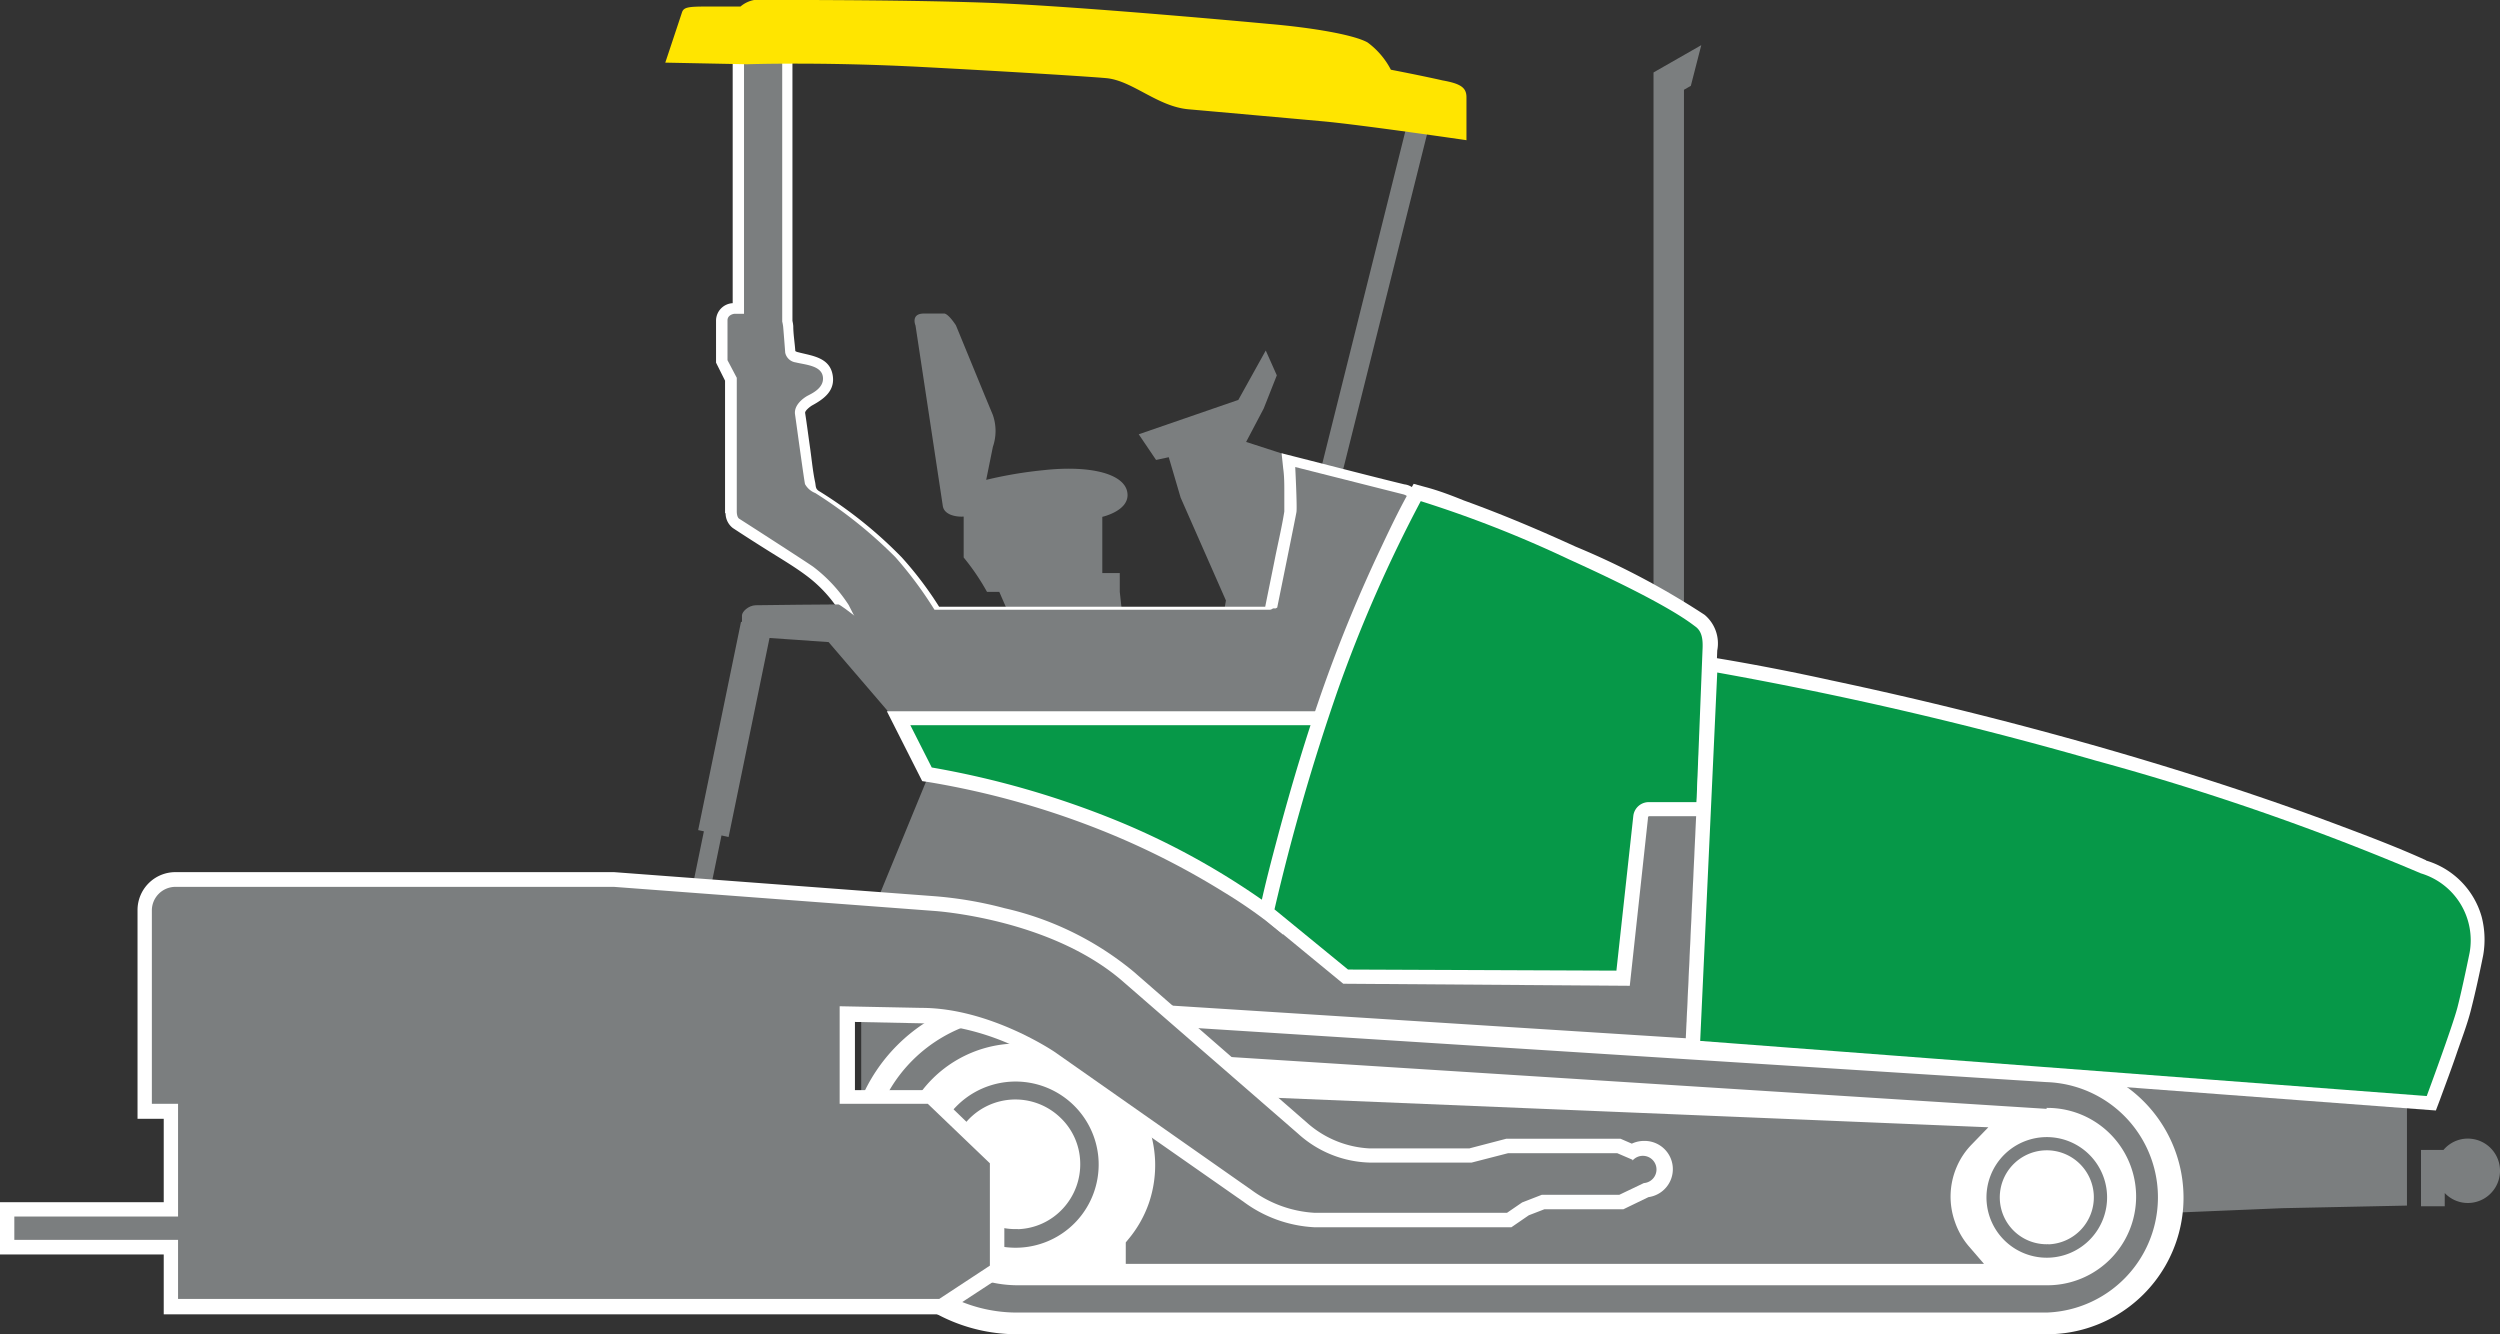
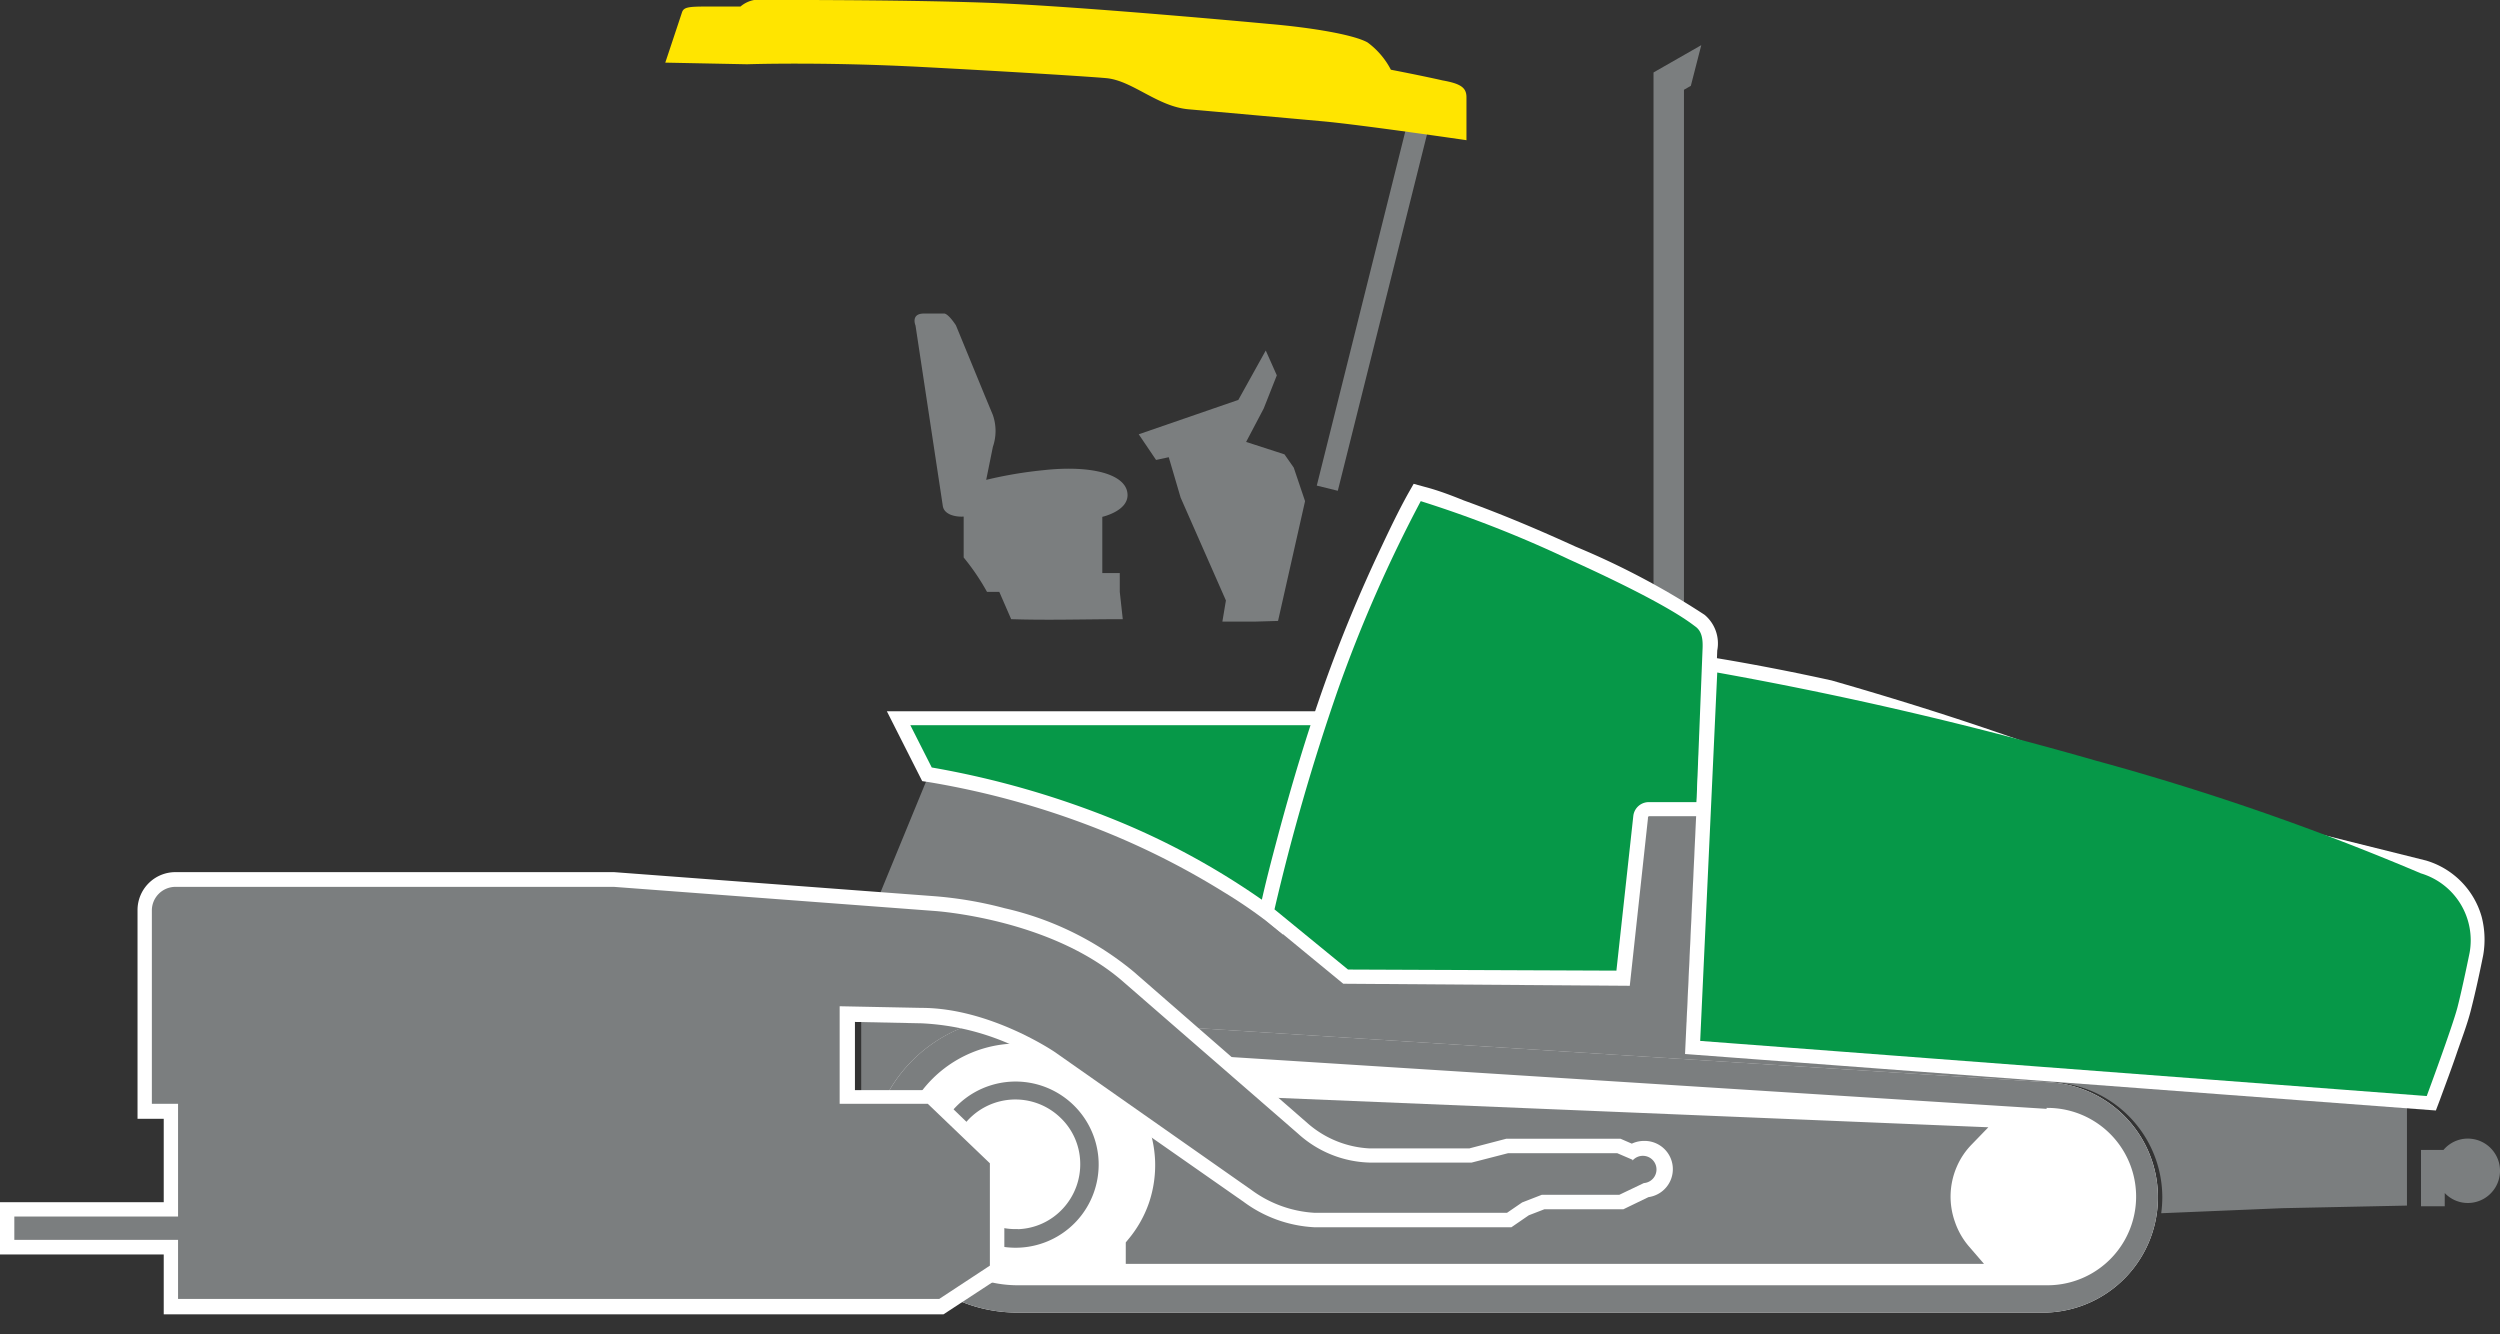
<svg xmlns="http://www.w3.org/2000/svg" viewBox="0 0 183.23 97.79">
  <rect x="0" y="0" width="183.23" height="97.79" fill="#333333" stroke="none" />
  <defs>
    <style>.cls-1,.cls-6{fill:#7b7e7f;}.cls-1,.cls-2,.cls-4{fill-rule:evenodd;}.cls-2,.cls-3{fill:#fff;}.cls-4{fill:#069848;}.cls-5{fill:#ffe500;}</style>
  </defs>
  <title>Pavers</title>
  <g id="Layer_2" data-name="Layer 2">
    <g id="Layer_1-2" data-name="Layer 1">
      <g id="Ebene_1">
        <g id="_2096131361936" data-name=" 2096131361936">
          <path class="cls-1" d="M80.79,37.88s1.85-.41,1.85-1.59c0-1.53-2.62-2.22-6.16-1.83a30.86,30.86,0,0,0-4.2.71l.49-2.42a3.57,3.57,0,0,0,0-2.33L72.18,29l-2.12-5.16c-.62-.93-.87-.86-.87-.86H67.72c-1,0-.62.88-.62.88l2,13.22c.1.67,1,.82,1.53.78v3a16.67,16.67,0,0,1,1.71,2.52h.9l.87,2c2.69.09,5.49,0,8.18,0l-.22-2V42H80.79V37.87Z" />
          <path class="cls-1" d="M123.92,6.31l.77-3-3.5,2V45.89a1.12,1.12,0,1,0,2.23,0V6.58l.49-.28Z" />
          <polygon class="cls-1" points="92.62 29.94 91.33 32.39 94.14 33.3 94.82 34.27 95.65 36.73 93.67 45.51 91.91 45.56 89.59 45.56 89.85 44.01 86.53 36.47 85.66 33.51 84.73 33.71 83.46 31.83 90.76 29.31 92.77 25.69 93.58 27.51 92.62 29.94" />
          <path class="cls-1" d="M63.53,72.45l-1.86-.08L68.3,56.24l16,.17,12,11.86V66.94l23.42-8.86,4.7.4-.79,16.44,1,1.16,51.78,3.83v8.45l-9.13.19-8.88.37a9.08,9.08,0,0,0,.08-1.17A8.45,8.45,0,0,0,150,79.31L74.7,74.52h-.13A10.84,10.84,0,0,0,63.74,85.34a10.89,10.89,0,0,0,.73,3.93H63.12V72.92l.43-.48Z" />
-           <path class="cls-2" d="M74.82,73l75.24,4.78A10,10,0,0,1,150,97.79h-1.58l-72.31,0H74.54a12.41,12.41,0,0,1,0-24.82l.27,0Z" />
          <path class="cls-3" d="M74.68,74.52,150,79.31a8.45,8.45,0,0,1,0,16.89h0l-75.46,0h0a10.83,10.83,0,0,1,0-21.66h.13Z" />
          <polygon class="cls-1" points="103.07 9.34 104.62 9.72 98.05 35.97 96.51 35.59 103.07 9.34" />
-           <path class="cls-2" d="M53.14,37.61V27.9l-.66-1.32V23.47a1.29,1.29,0,0,1,1.22-1.25h0V2.71h4.38V23.52a2.5,2.5,0,0,1,.06.38c0,.6.11,1.22.15,1.83a.52.52,0,0,0,.19.08c1,.27,2.33.36,2.55,1.69.19,1.14-.64,1.74-1.5,2.21-.13.07-.55.39-.52.56.13.84.24,1.7.36,2.54s.2,1.73.37,2.52c.07.33,0,.51.35.7a31.69,31.69,0,0,1,6,4.82,26.05,26.05,0,0,1,2.74,3.62h23.9v0c.23-1.16.47-2.31.7-3.47s.52-2.37.7-3.51c0-.42,0-1.07,0-1.5s0-1.09-.08-1.64l-.12-1.13,1.1.28c2.64.67,5.27,1.36,7.9,2a1.28,1.28,0,0,1,1,1.84c-.74,1.45-1.42,3-2,4.48-1.14,2.71-2.18,5.5-3.2,8.27H99l-1.27,3.85H66.27l-.22-.44c-1.48-3-3.09-5.84-4.58-8.79a9.86,9.86,0,0,0-2.38-2.53c-.8-.6-1.75-1.17-2.6-1.7s-1.87-1.18-2.78-1.78a1.37,1.37,0,0,1-.53-1.08Z" />
-           <path class="cls-1" d="M93.5,44.59v0h0v0h0v0h-.06v0H93.3l0,0a.44.44,0,0,1-.22.1H68.49a28.64,28.64,0,0,0-2.87-3.86,33.64,33.64,0,0,0-5.86-4.69A1.48,1.48,0,0,1,59,35.48c-.1-.51-.63-4.42-.73-5.11s.63-1.21.93-1.37,1.23-.57,1.11-1.39-1.27-.87-2-1.05a.91.91,0,0,1-.76-.71s-.08-1.08-.15-1.9a2.9,2.9,0,0,0-.07-.38h0V3.47h-2.8V23h-.72s-.49.06-.49.48v2.92L54,27.69v9.82s0,.4.18.51,4.67,3,5.41,3.51a11,11,0,0,1,2.61,2.81c1.49,2.94,3.1,5.82,4.59,8.78H97.26l.76-2.3h-.41c.06-.14,2.5-6.68,3.61-9.33s2.08-4.56,2.08-4.56c.16-.27-.07-.6-.46-.7l-7.91-2v0s.15,2.93.09,3.3-1.24,6.16-1.41,7Z" />
-           <path class="cls-1" d="M69.37,56.35l-.2.55-8.44-9.84-4.33-.3-3,14.59-.52-.12-1.26,6.13-1.4.23,1.37-6.66-.42-.09,3.14-15.26.07,0v-.47c0-.28.47-.73,1-.75s5.89-.06,6.07-.06,3,2.25,3,2.25l4.87,9.77Z" />
          <path class="cls-1" d="M74.68,74.52,150,79.31a8.45,8.45,0,0,1,0,16.89h0l-75.46,0h0a10.83,10.83,0,0,1,0-21.66h.13ZM150,81.27l-75.4-4.79a8.86,8.86,0,1,0,0,17.72h0l75.46,0h0a6.48,6.48,0,0,0,0-13H150Z" />
          <path class="cls-1" d="M179.18,87.44a2.33,2.33,0,0,0,1.69.73,2.36,2.36,0,0,0,0-4.72,2.32,2.32,0,0,0-1.78.83h-1.65v4.13h1.74v-1Z" />
          <path class="cls-2" d="M92.77,67.47a35.88,35.88,0,0,0-3.1-2.1,56.89,56.89,0,0,0-8.22-4.22,61.27,61.27,0,0,0-13.33-3.82l-.53-.08L65,52.13l33.58,0-.43,1.37c-.67,2.12-1.35,4.27-1.94,6.42-.64,2.31-1.21,4.67-1.78,7l-.39,1.58Z" />
          <path class="cls-4" d="M97.15,53.15l-30.43,0,1.57,3.1a65.64,65.64,0,0,1,13.57,3.9,54.86,54.86,0,0,1,11.56,6.46s1.25-5.11,1.79-7,2-6.45,2-6.45Z" />
          <path class="cls-5" d="M107.48,10.27s0-2.7,0-3.14c0-.71-.42-1-1.77-1.24-.25-.06-1.61-.36-3.77-.78a5.78,5.78,0,0,0-1.71-2c-1-.56-4-1.08-7.26-1.36,0,0-14-1.31-20.68-1.55S55.72,0,55.27,0a2.14,2.14,0,0,0-1,.48l0,0c-1.39,0-2.3,0-2.59,0-1.3,0-1.58.07-1.7.44s-1.22,3.67-1.22,3.67l6,.12s5.44-.19,12.84.2,12.71.74,13.51.82c1.9.19,3.73,2.08,6,2.28s7.08.63,9.84.88,10.57,1.39,10.57,1.39Z" />
          <path class="cls-2" d="M120.78,60l-1.33,12.25-21-.15L92.25,67l.14-.63c.37-1.71.82-3.41,1.27-5.1,1-3.73,2.11-7.45,3.4-11.09a107.38,107.38,0,0,1,4.14-10c.63-1.34,1.29-2.72,2-4l.41-.72.8.22c1,.26,1.94.62,2.88,1,2.77,1,5.51,2.16,8.18,3.38a57.19,57.19,0,0,1,9.46,5,2.73,2.73,0,0,1,.93,2.62l-.47,12.14h-4.55a.2.2,0,0,0-.06.11Z" />
          <path class="cls-4" d="M104.13,36.73A85.36,85.36,0,0,1,115,41c7.13,3.23,8.77,4.56,9.27,4.93s.55,1,.51,1.73l-.44,11.13h-3.54a1.14,1.14,0,0,0-1.09,1l-1.24,11.35L98.8,71.06l-5.39-4.41a157.6,157.6,0,0,1,4.64-16.07A102.27,102.27,0,0,1,104.13,36.73Z" />
-           <path class="cls-2" d="M177.81,63.07a6,6,0,0,1,4.08,4.14A6.7,6.7,0,0,1,182,70c-.27,1.35-.57,2.73-.91,4.06-.27,1.06-.71,2.19-1.06,3.22s-.81,2.25-1.22,3.37l-.28.74L123.5,77.25l1.36-29.17,1.16.19c2.74.46,5.5,1,8.22,1.6q9.9,2.1,19.65,4.88c6,1.72,11.92,3.62,17.74,5.81,2.05.77,4.18,1.58,6.18,2.49Z" />
+           <path class="cls-2" d="M177.81,63.07a6,6,0,0,1,4.08,4.14A6.7,6.7,0,0,1,182,70c-.27,1.35-.57,2.73-.91,4.06-.27,1.06-.71,2.19-1.06,3.22s-.81,2.25-1.22,3.37l-.28.74L123.5,77.25l1.36-29.17,1.16.19c2.74.46,5.5,1,8.22,1.6c6,1.72,11.92,3.62,17.74,5.81,2.05.77,4.18,1.58,6.18,2.49Z" />
          <path class="cls-4" d="M124.61,76.29l1.25-27a278.33,278.33,0,0,1,27.75,6.46,186.46,186.46,0,0,1,23.82,8.26A5.12,5.12,0,0,1,181,69.84s-.53,2.61-.89,4-2.25,6.49-2.25,6.49Z" />
          <path class="cls-1" d="M74.6,90.09a4.69,4.69,0,0,0,3.3-1.51,4.77,4.77,0,0,0,1.27-3.41,4.67,4.67,0,0,0-1.5-3.3,4.75,4.75,0,1,0-3.07,8.21Zm4.29-.58a6.09,6.09,0,1,1,1.63-4.37A6.11,6.11,0,0,1,78.89,89.51Z" />
          <path class="cls-6" d="M84.3,80.08l61.43,2.54-1.22,1.26a5.36,5.36,0,0,0-1.11,1.67,5.51,5.51,0,0,0-.12,4,5.46,5.46,0,0,0,1,1.77l1.13,1.31H82.51V91.06l.18-.22a8.46,8.46,0,0,0,1.52-2.68,8.64,8.64,0,0,0,.45-3.06,8.79,8.79,0,0,0-.31-2,8.65,8.65,0,0,0-.76-1.86L82.91,80l1.4.06Z" />
-           <path class="cls-1" d="M150.14,91.2a3.45,3.45,0,0,0,3.32-3.56,3.45,3.45,0,0,0-3.57-3.33,3.45,3.45,0,0,0-3.32,3.56,3.43,3.43,0,0,0,3.57,3.32Zm3.11-.43a4.42,4.42,0,1,1,1.18-3.17,4.42,4.42,0,0,1-1.18,3.17Z" />
          <path class="cls-2" d="M107.72,84.16l2.68-.7h8.37l.83.36a2.1,2.1,0,0,1,.89-.2,2.07,2.07,0,0,1,.33,4.12l-1.84.89h-5.79l-1.14.44-1.28.88H96.37a9.51,9.51,0,0,1-5.2-1.85L76.72,78a18.19,18.19,0,0,0-9.19-3l-4.87-.1v5h5.77l5.18,5v8.51l-4.46,2.92H12V91.94H0V88.11H12V82H10.08V66.71a2.78,2.78,0,0,1,2.76-2.79H45l23.43,1.76a28.63,28.63,0,0,1,5.22.89,22.68,22.68,0,0,1,9.43,4.64l12.74,11.1a7.45,7.45,0,0,0,4.57,1.86h7.32Z" />
          <path class="cls-1" d="M12.85,65H45l23.41,1.76s8.65.52,14,5.27L95.15,83.1a8.11,8.11,0,0,0,5.31,2.11h7.39l2.68-.69h8l1.12.48,0,.06a1,1,0,1,1,.83,1.65l-1.8.86H113l-1.44.56-1.11.76H96.36a8.61,8.61,0,0,1-4.59-1.64L77.3,77.1s-4.74-3.23-9.76-3.23l-6-.12V80.9H68l4.55,4.36v7.5L68.84,95.2H13.05V90.87h-12V89.16h12V80.9H11.13V66.71A1.73,1.73,0,0,1,12.84,65Z" />
        </g>
      </g>
    </g>
  </g>
</svg>